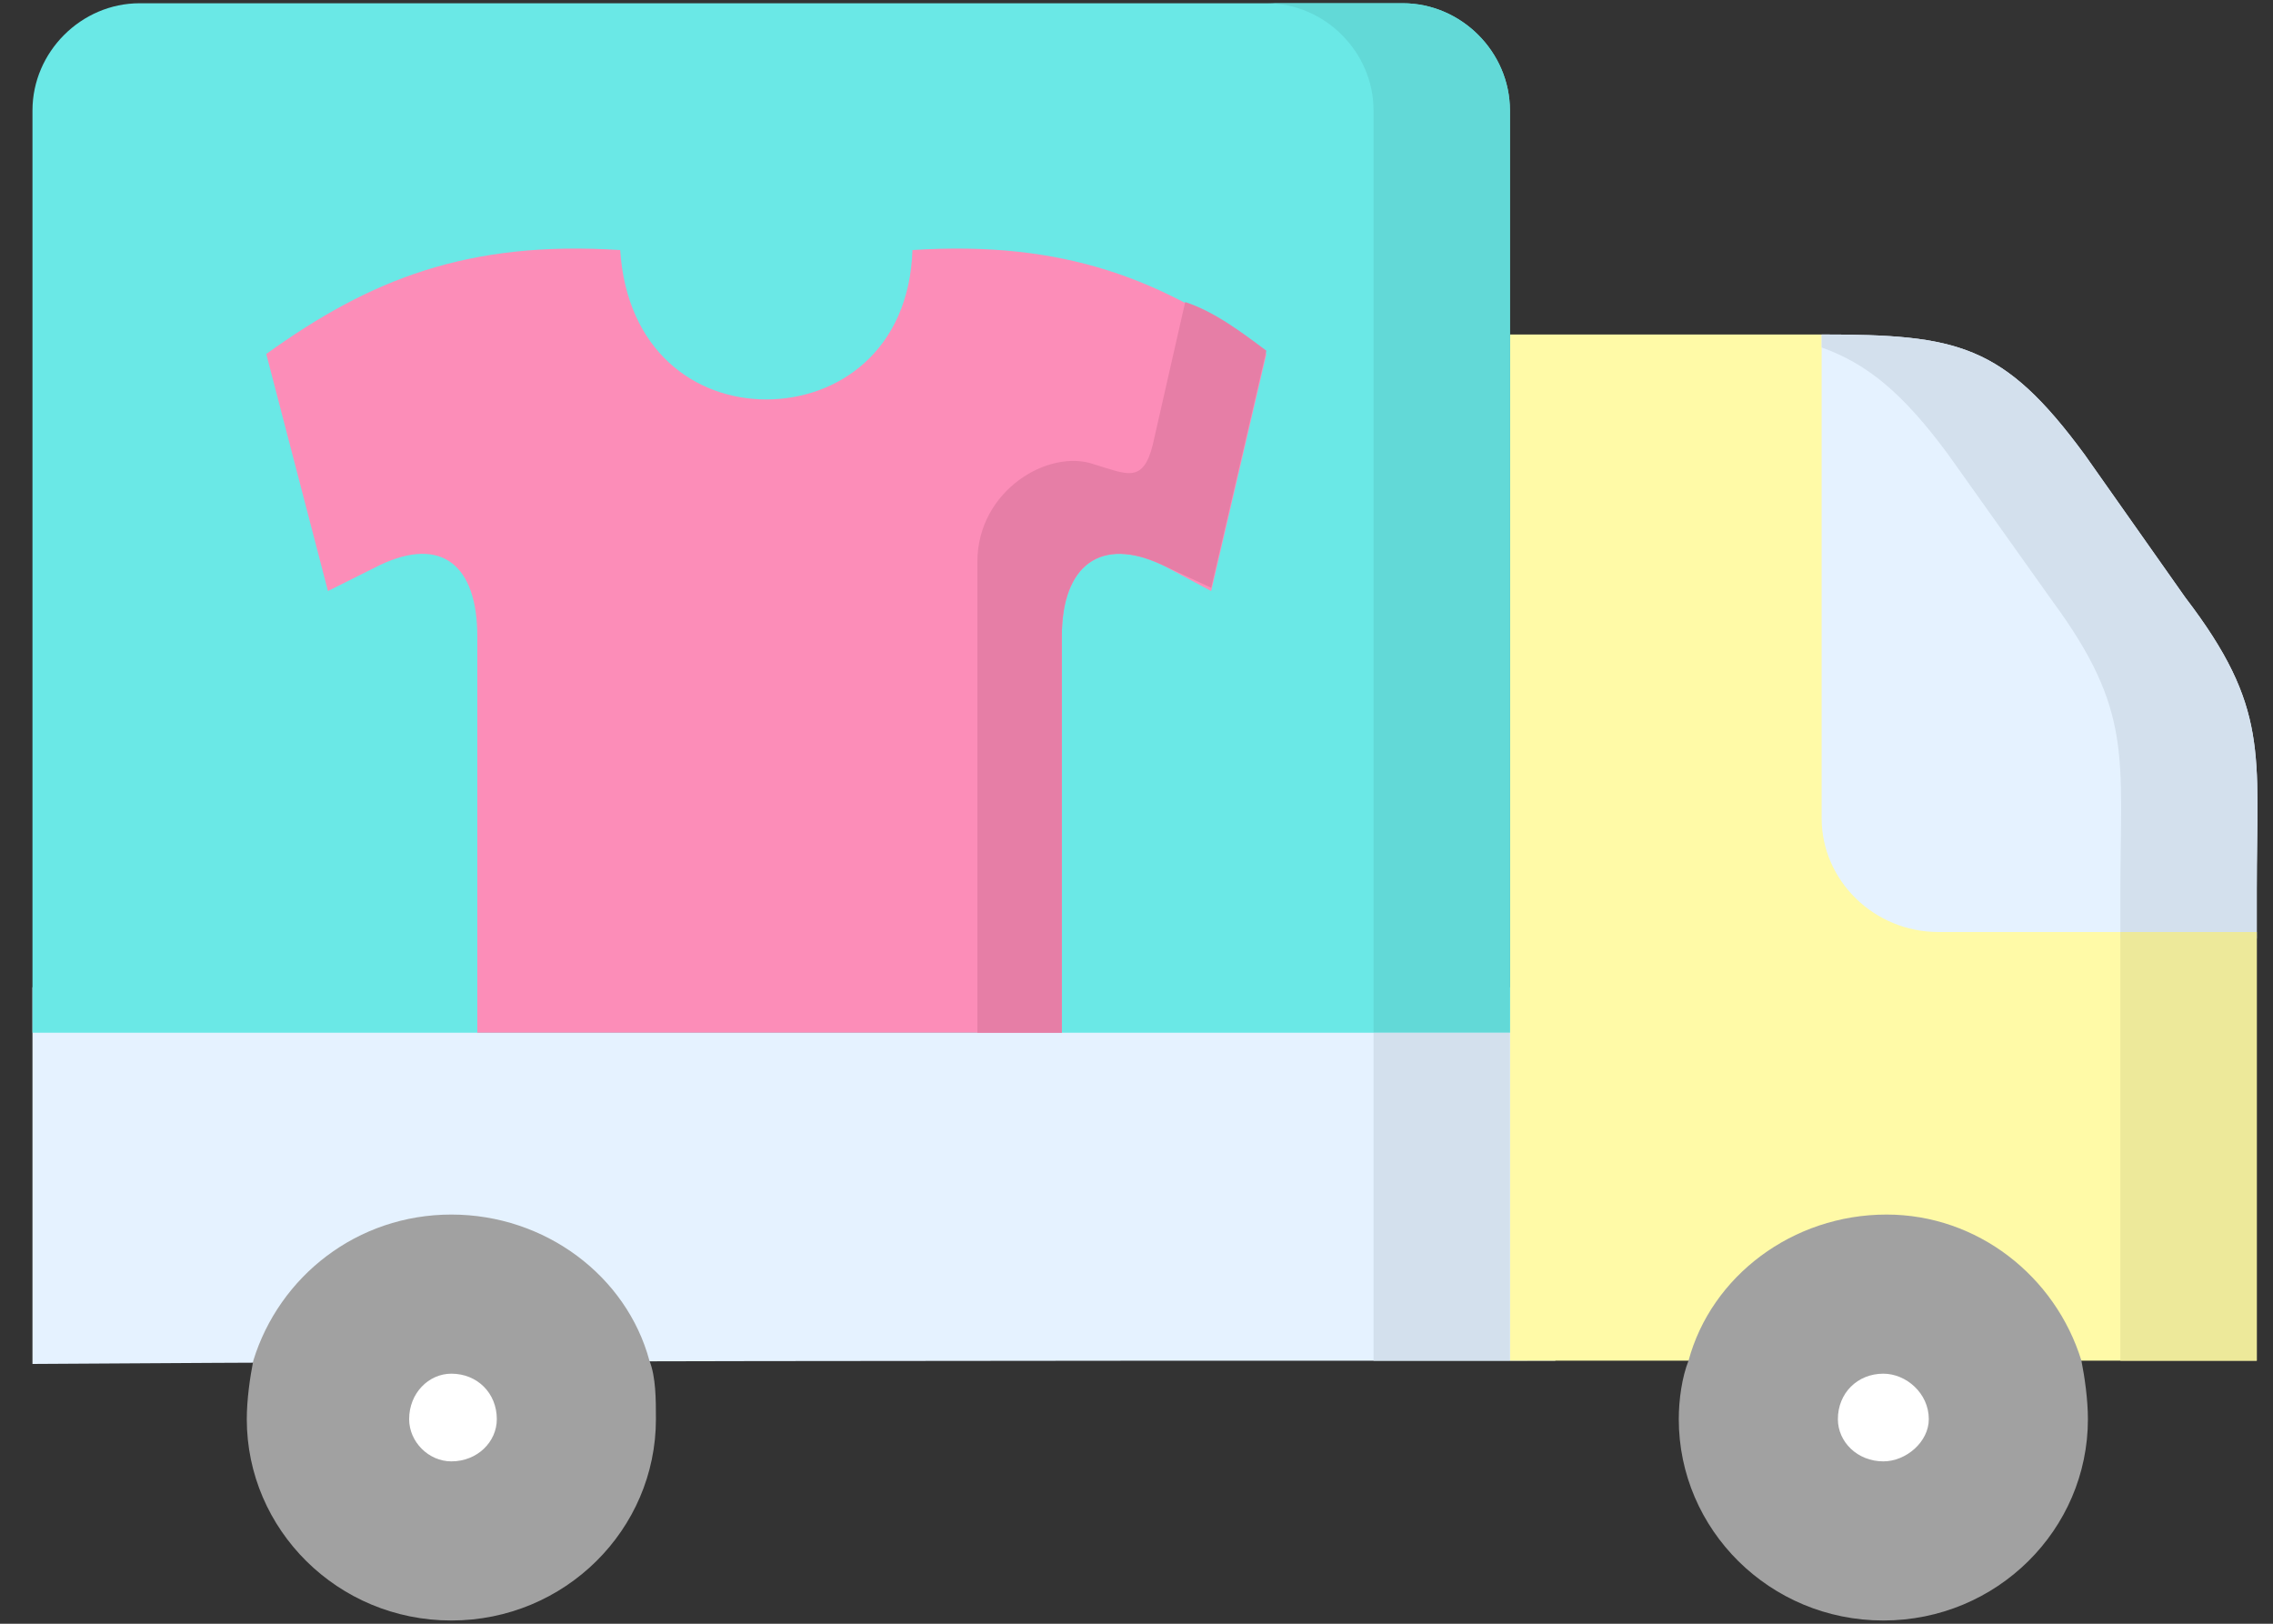
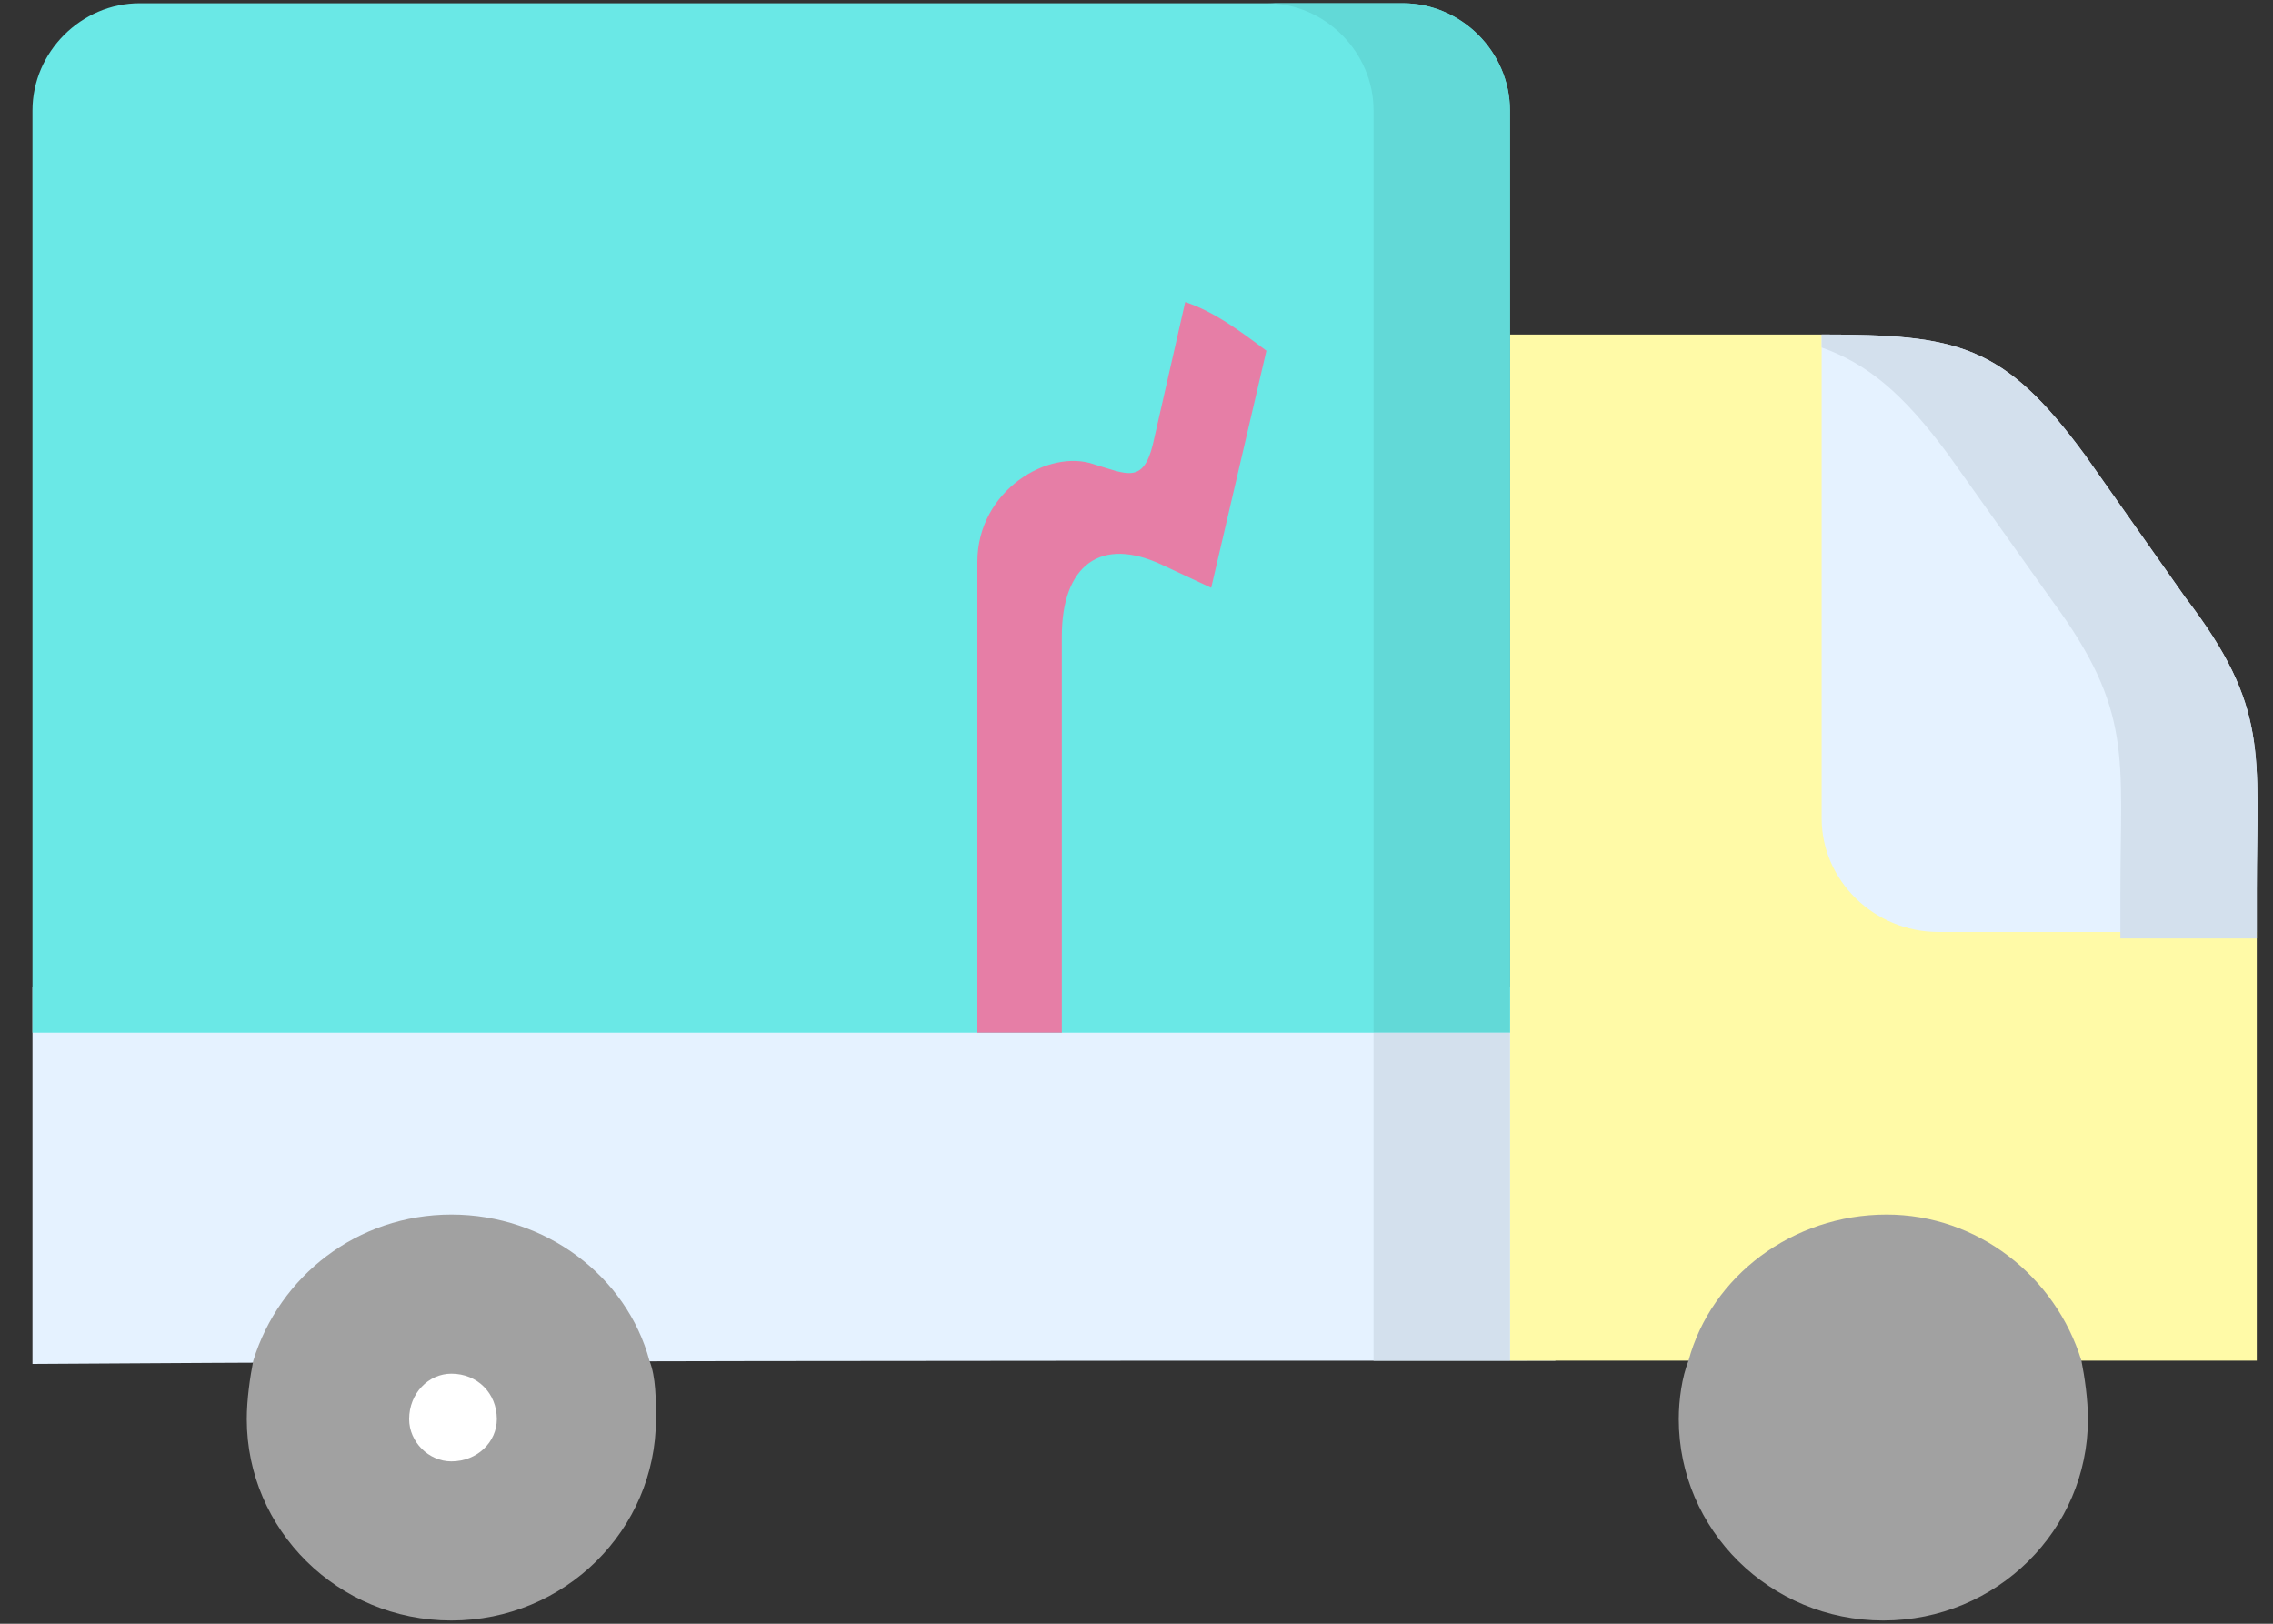
<svg xmlns="http://www.w3.org/2000/svg" version="1.2" viewBox="0 0 70 50" width="70" height="50">
  <rect x="0" y="0" width="70" height="50" fill="#333333" stroke="none" />
  <style>.a{fill:#e5f2ff}.b{fill:#fffaa7}.c{fill:#6ae8e6}.d{fill:#62d9d7}.e{fill:#a1a1a1}.f{fill:#d3e0ed}.g{fill:#ede99a}.h{fill:#fc8db8}.i{fill:#e67ea6}.j{fill:#fff}</style>
  <path fill-rule="evenodd" class="a" d="m47.9 41.9v-11.5c-15.6 0-31.3 0-46.9 0v11.6c15.1-0.1 28.6-0.1 46.9-0.1z" />
  <path fill-rule="evenodd" class="b" d="m69.5 41.9v-13.2l-13.4-18.4q-4.8 0-9.6 0v21.5 10.1z" />
  <path fill-rule="evenodd" class="c" d="m46.5 31.8v-21.5-6.9c0-1.8-1.5-3.3-3.3-3.3h-38.9c-1.8 0-3.3 1.5-3.3 3.3v28.4z" />
  <path fill-rule="evenodd" class="d" d="m46.5 10.3v-6.9c0-1.8-1.5-3.3-3.3-3.3h-4.2c1.8 0 3.3 1.5 3.3 3.3v6.9 21.5h4.2z" />
  <path fill-rule="evenodd" class="a" d="m69.5 27.4c0-4.2 0.4-5.6-2.2-9l-3.1-4.4c-2.5-3.4-3.9-3.7-8.1-3.7v14.9c0 1.9 1.6 3.5 3.6 3.5h9.8z" />
  <path fill-rule="evenodd" class="e" d="m13.9 49.9c3.5 0 6.3-2.8 6.3-6.2 0-0.6 0-1.3-0.2-1.8-0.7-2.6-3.2-4.5-6.1-4.5-2.9 0-5.3 1.9-6.1 4.5-0.1 0.5-0.2 1.2-0.2 1.8 0 3.4 2.8 6.2 6.3 6.2z" />
  <path fill-rule="evenodd" class="e" d="m58 49.9c3.5 0 6.3-2.8 6.3-6.2 0-0.6-0.1-1.3-0.2-1.8-0.8-2.6-3.2-4.5-6-4.5-2.9 0-5.4 1.9-6.1 4.5-0.2 0.5-0.3 1.2-0.3 1.8 0 3.4 2.8 6.2 6.3 6.2z" />
  <path fill-rule="evenodd" class="f" d="m69.5 27.4c0-4.2 0.4-5.6-2.2-9l-3.1-4.4c-2.5-3.4-3.9-3.7-8.1-3.7v0.4c1.4 0.5 2.5 1.4 3.9 3.3l3.2 4.5c2.5 3.4 2.1 4.8 2.1 9v1.4h4.2z" />
-   <path fill-rule="evenodd" class="g" d="m69.5 28.7v13.2h-4.2v-13.2z" />
-   <path fill-rule="evenodd" class="h" d="m14.7 19.6v12.2h18c0 0 0 0 0 0v-12.2c0-2.2 1.2-3.1 3.1-2.2l1.5 0.8 1.7-7.3c-3.2-2.3-6.2-3.5-10.9-3.2-0.1 3.1-2.3 4.6-4.5 4.6-2.2 0-4.3-1.5-4.5-4.6-4.7-0.3-7.7 0.9-10.9 3.2l1.9 7.3 1.6-0.8c1.9-0.9 3 0 3 2.2z" />
  <path fill-rule="evenodd" class="i" d="m33.7 14.3c-1.4-0.5-3.6 0.8-3.6 3v14.4 0.1h2.6c0 0 0 0 0-0.1v-12.1c0-2.2 1.2-3.1 3.1-2.2l1.5 0.7 1.7-7.3c-0.8-0.6-1.6-1.2-2.5-1.5l-1 4.4c-0.3 1.2-0.8 0.9-1.8 0.6z" />
  <path fill-rule="evenodd" class="j" d="m13.9 45c-0.7 0-1.3-0.6-1.3-1.3 0-0.8 0.6-1.4 1.3-1.4 0.8 0 1.4 0.6 1.4 1.4 0 0.7-0.6 1.3-1.4 1.3z" />
-   <path fill-rule="evenodd" class="j" d="m58 45c-0.8 0-1.4-0.6-1.4-1.3 0-0.8 0.6-1.4 1.4-1.4 0.7 0 1.4 0.6 1.4 1.4 0 0.7-0.7 1.3-1.4 1.3z" />
  <path fill-rule="evenodd" class="f" d="m46.5 31.8v10.1h-4.2v-10.1z" />
</svg>